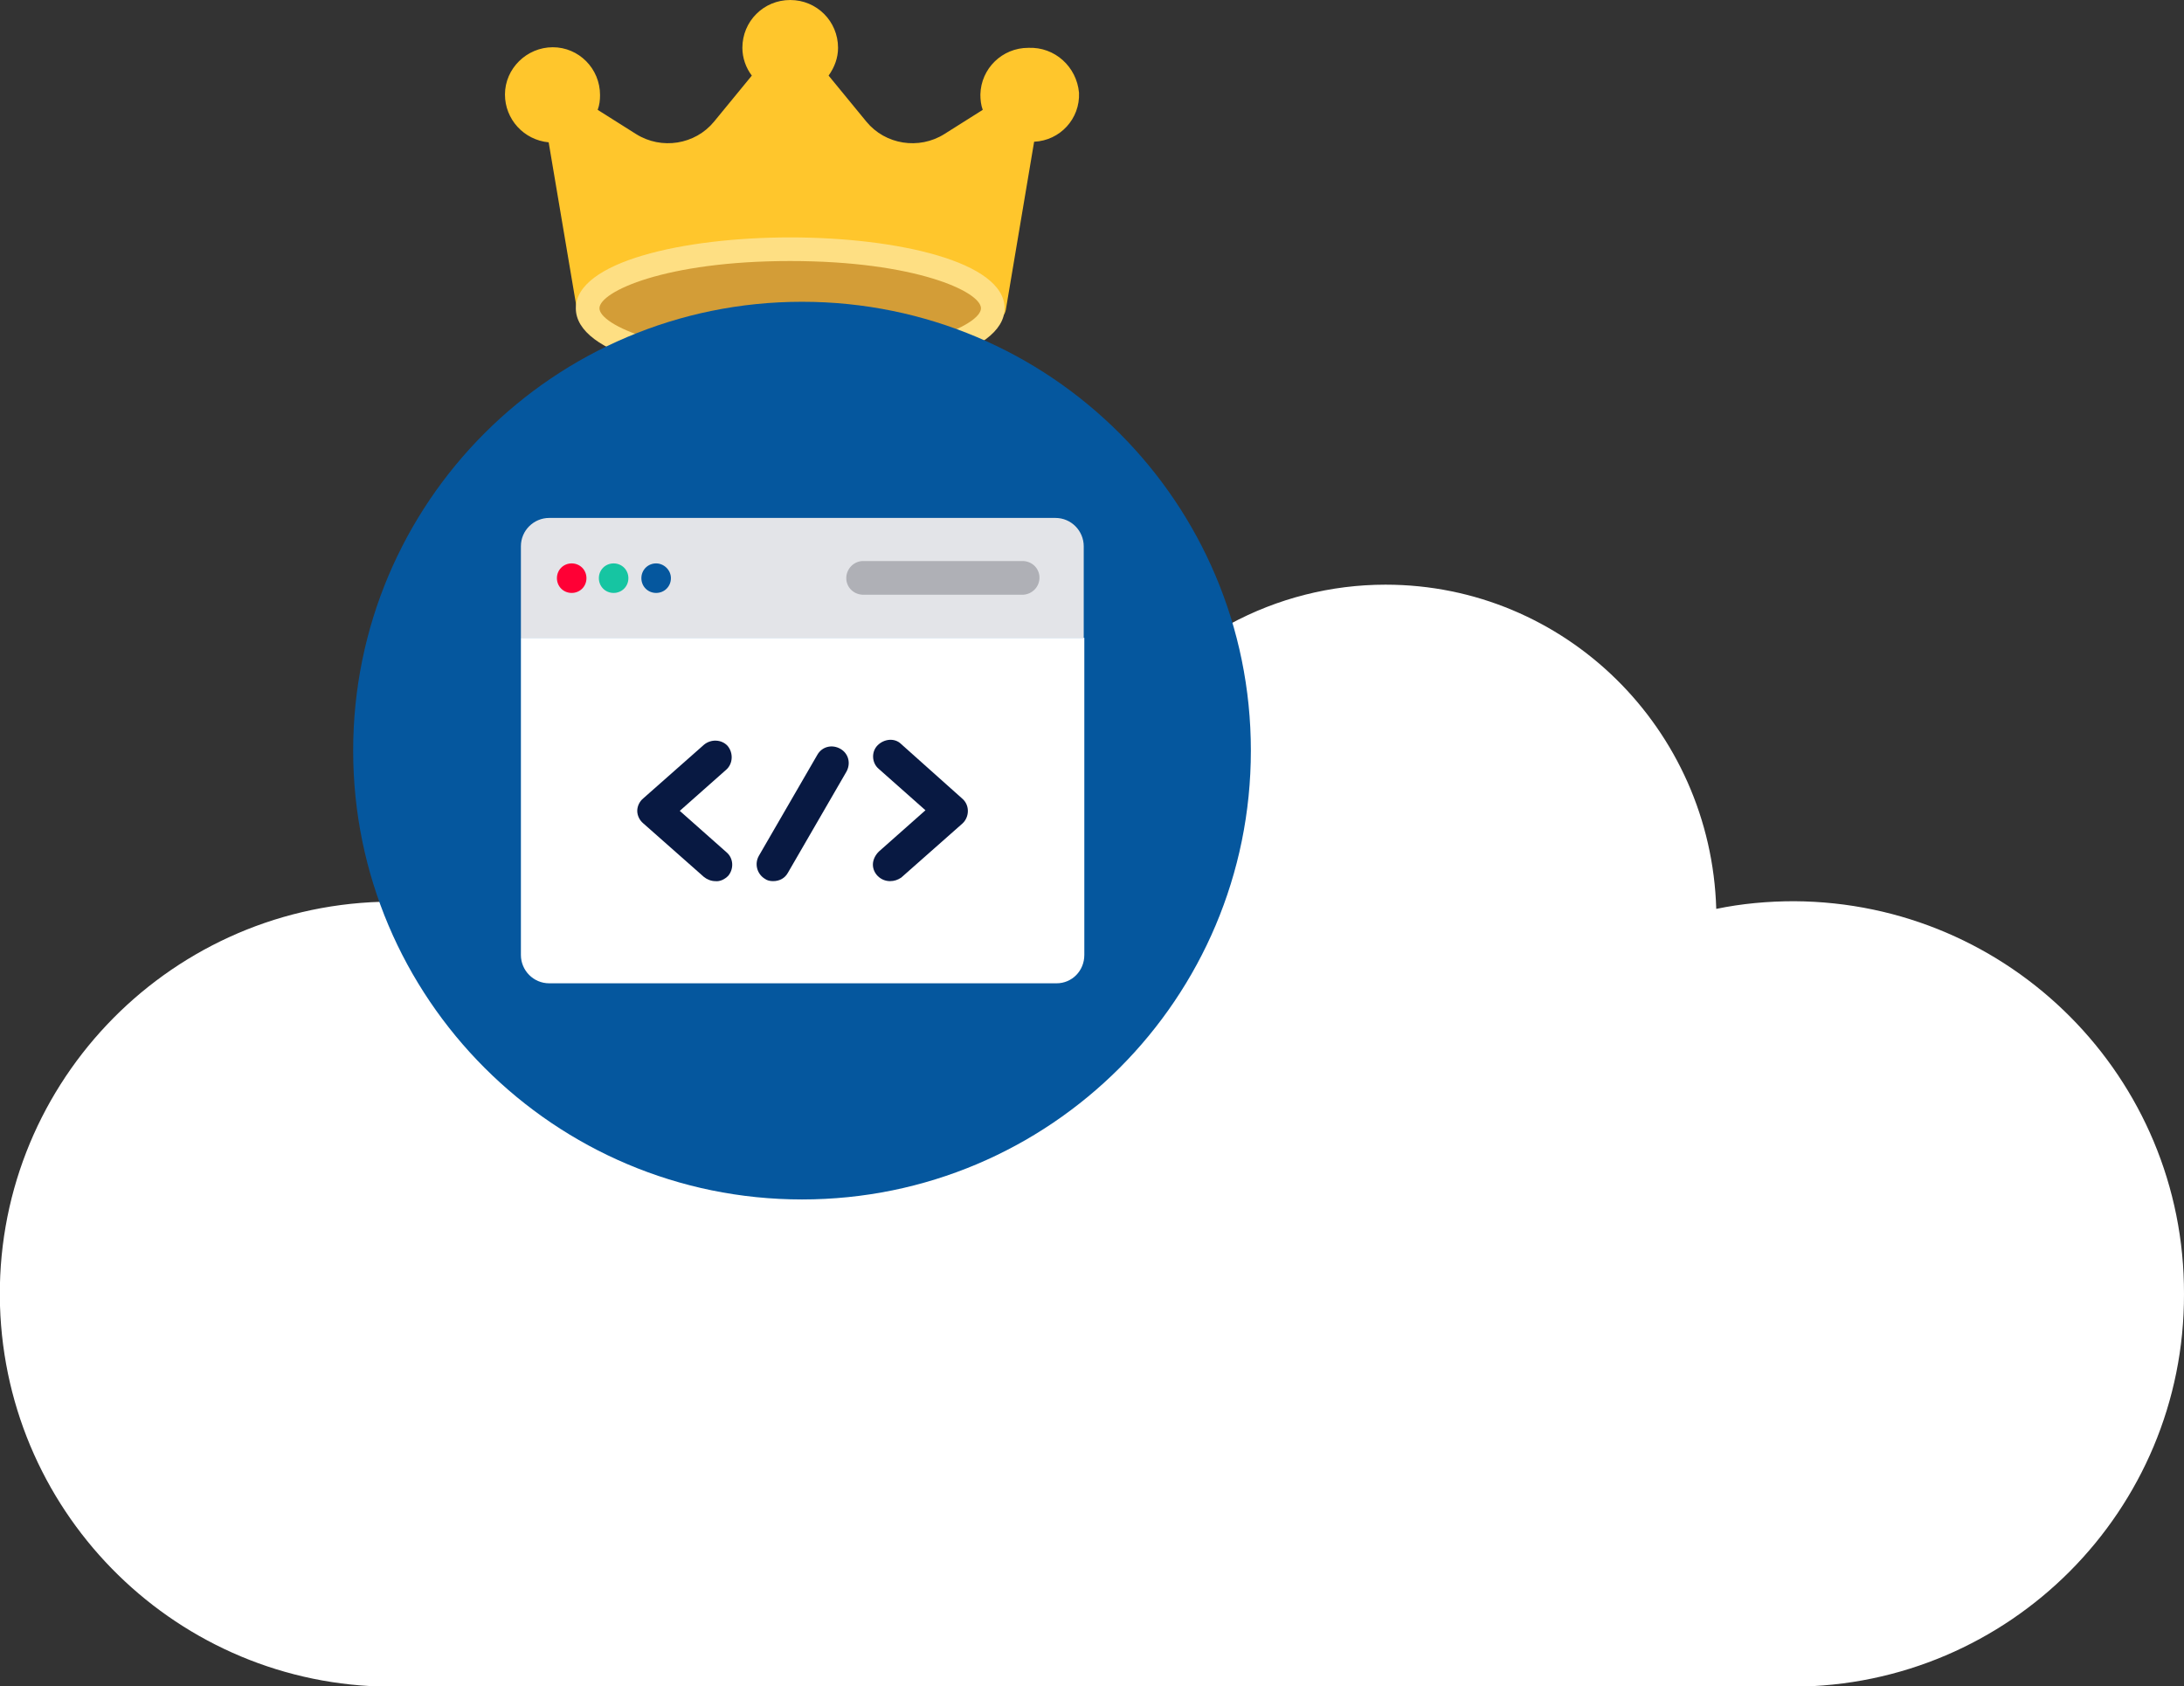
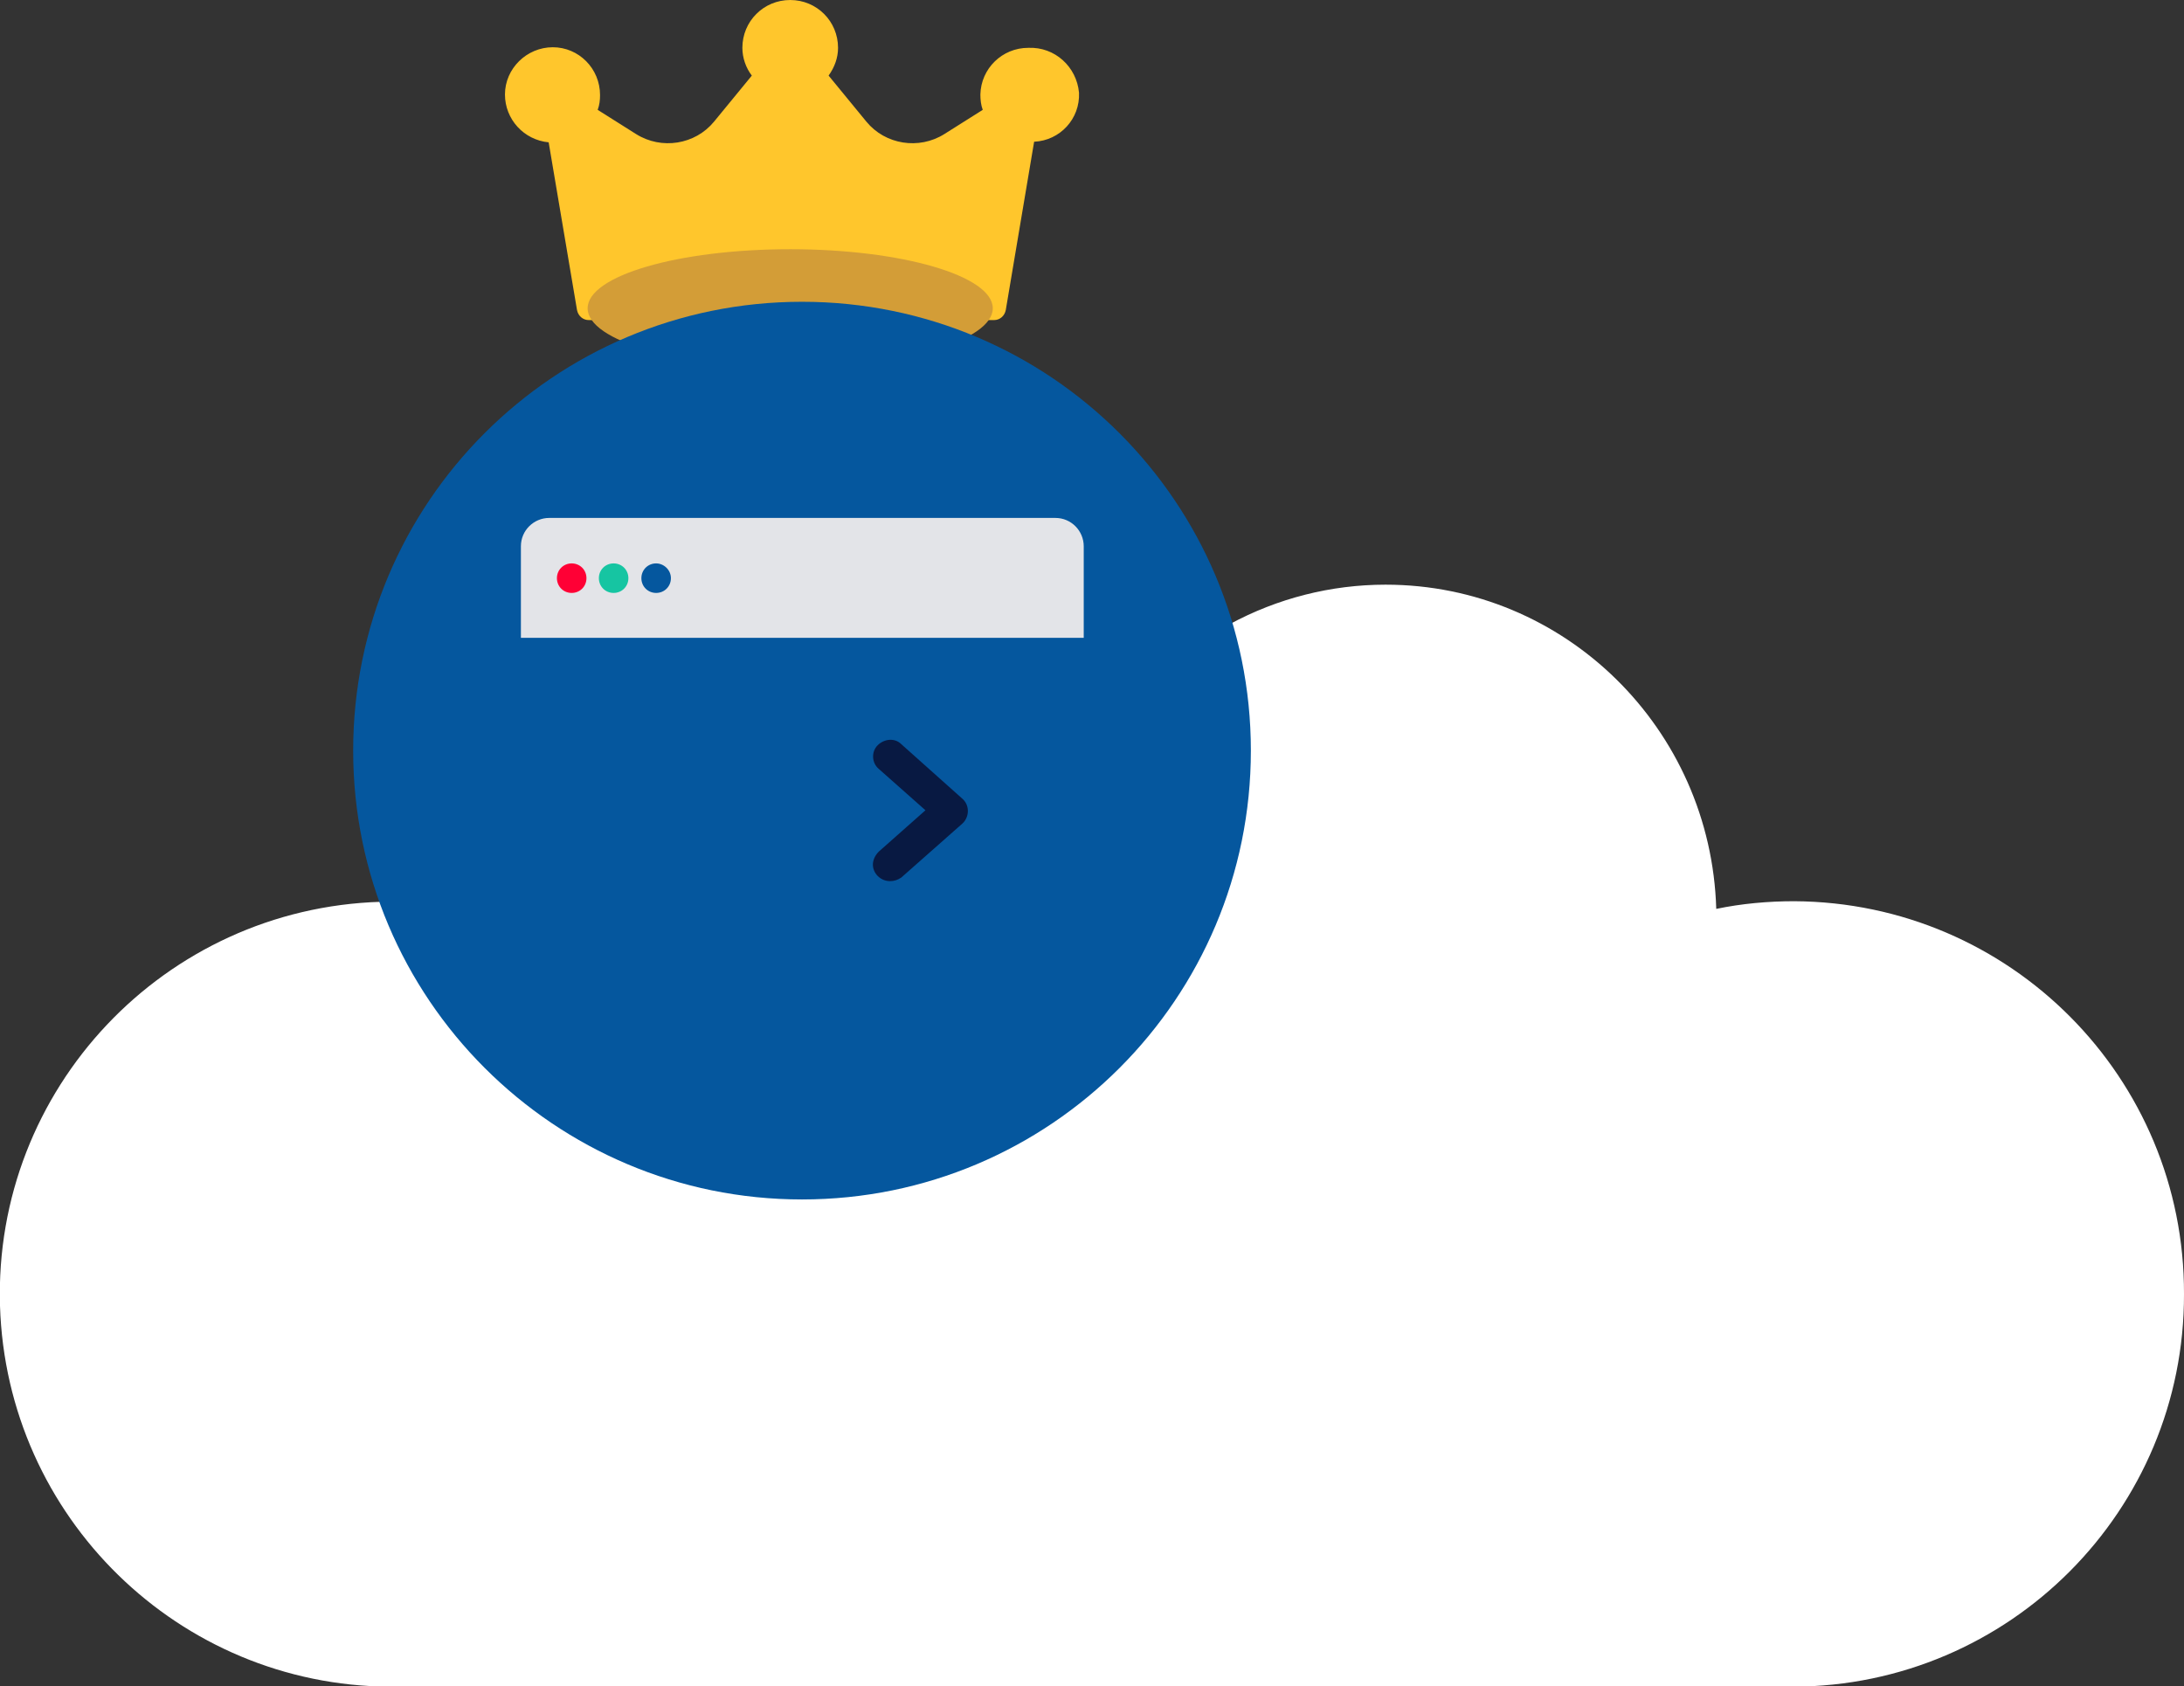
<svg xmlns="http://www.w3.org/2000/svg" version="1.1" id="Layer_1" x="0px" y="0px" viewBox="0 0 369.8 285.5" style="enable-background:new 0 0 369.8 285.5;" xml:space="preserve">
  <rect x="0" y="0" width="369.8" height="285.5" fill="#333333" stroke="none" />
  <style type="text/css">
	.st0{fill:#FFFFFF;}
	.st1{fill:#FFC62C;}
	.st2{fill:#D39D37;}
	.st3{fill:#FEDF83;}
	.st4{fill:#05579e;}
	.st5{fill:#E3E4E8;}
	.st6{fill:#AFB0B6;}
	.st7{fill:#16C5A2;}
	.st8{fill:#FF0035;}
	.st9{fill:#081942;}
</style>
  <path class="st0" d="M369.8,219.1c0.1-36.6-29.4-66.3-66-66.5c-4.4,0-8.9,0.4-13.2,1.3c-0.9-30.5-25.6-54.9-56-54.9  c-9.2,0-18.3,2.3-26.4,6.7c-9.4-31.3-38.2-54-72.2-54c-41.7,0-75.5,34.2-75.5,76.4c0,8.4,1.3,16.7,4,24.6  C27.8,153.8-1.1,184.4,0,221.1c1.1,35.8,30.3,64.3,66,64.5h237.6C340.3,285.5,369.9,255.7,369.8,219.1" />
  <path class="st1" d="M174.1,8.1c-4.4,0-8,3.5-8.1,7.9c0,0.9,0.1,1.8,0.4,2.6l-6.5,4.1c-4.3,2.7-10,1.8-13.2-2.1l-6.4-7.8  c1-1.4,1.6-3,1.6-4.7c0-4.5-3.6-8.1-8.1-8.1s-8.1,3.6-8.1,8.1c0,1.7,0.6,3.4,1.6,4.7l-6.4,7.8c-3.2,3.9-8.9,4.8-13.2,2.1l-6.5-4.1  c0.3-0.8,0.4-1.6,0.4-2.5c0-4.5-3.6-8.1-8-8.1s-8.1,3.6-8.1,8c0,4.2,3.2,7.7,7.4,8.1l4.8,28.4c0.2,1,1,1.7,2,1.7h68.6  c1,0,1.8-0.7,2-1.7l4.8-28.5c4.4-0.2,7.8-3.9,7.6-8.3C182.3,11.3,178.6,7.9,174.1,8.1" />
  <path class="st2" d="M133.8,42.2c18.9,0,34.3,4.5,34.3,10s-15.4,10-34.3,10s-34.3-4.5-34.3-10S114.8,42.2,133.8,42.2" />
-   <path class="st3" d="M133.8,44.2c-21.2,0-32.3,5.2-32.3,8s11.1,8,32.3,8s32.3-5.2,32.3-8S155,44.2,133.8,44.2 M133.8,64.2  c-18.1,0-36.3-4.1-36.3-12s18.3-12,36.3-12s36.3,4.1,36.3,12S151.8,64.2,133.8,64.2" />
  <path class="st4" d="M135.8,203.1c42,0,76-34,76-76s-34-76-76-76s-76,34-76,76S93.9,203.1,135.8,203.1" />
  <path class="st5" d="M183.5,108V92.5c0-2.6-2.1-4.8-4.8-4.8H93c-2.6,0-4.8,2.1-4.8,4.8V108H183.5z" />
-   <path class="st0" d="M88.2,108v53.7c0,2.6,2.1,4.8,4.8,4.8h85.9c2.6,0,4.7-2.1,4.7-4.8V108H88.2z" />
-   <path class="st6" d="M173.3,100.7H146c-1.6-0.1-2.8-1.4-2.7-3c0.1-1.4,1.2-2.6,2.7-2.7h27.3c1.6,0.1,2.8,1.4,2.7,3  C175.9,99.5,174.7,100.6,173.3,100.7" />
  <path class="st7" d="M106.4,97.9c0,1.4-1.1,2.5-2.5,2.5s-2.5-1.1-2.5-2.5s1.1-2.5,2.5-2.5S106.4,96.5,106.4,97.9L106.4,97.9" />
  <path class="st4" d="M113.6,97.9c0,1.4-1.1,2.5-2.5,2.5s-2.5-1.1-2.5-2.5s1.1-2.5,2.5-2.5C112.4,95.4,113.6,96.5,113.6,97.9  L113.6,97.9" />
  <path class="st8" d="M99.3,97.9c0,1.4-1.1,2.5-2.5,2.5s-2.5-1.1-2.5-2.5s1.1-2.5,2.5-2.5C98.2,95.4,99.3,96.5,99.3,97.9L99.3,97.9" />
  <path class="st9" d="M150.7,149.2c-1.6,0-2.9-1.3-2.9-2.8c0-0.8,0.4-1.6,1-2.2l7.9-7l-7.9-7c-1.2-1-1.3-2.9-0.2-4s2.9-1.3,4-0.2l0,0  l10.3,9.2c1.2,1,1.3,2.8,0.3,4c-0.1,0.1-0.2,0.2-0.3,0.3l-10.3,9.1C152,149,151.4,149.2,150.7,149.2" />
-   <path class="st9" d="M121.1,149.2c-0.7,0-1.4-0.3-1.9-0.7l-10.3-9.1c-0.6-0.5-1-1.3-1-2.1s0.4-1.6,1-2.1l10.3-9.1c1.2-1,3-0.9,4,0.2  c1,1.2,0.9,3-0.2,4l0,0l-7.9,7l7.9,7c1.2,1,1.3,2.8,0.3,4C122.7,148.9,121.9,149.3,121.1,149.2" />
-   <path class="st9" d="M130.9,149.2c-0.5,0-1-0.1-1.4-0.4c-1.3-0.8-1.8-2.5-1-3.9l9.9-17.1c0.8-1.4,2.5-1.8,3.9-1s1.8,2.5,1,3.9  l-9.9,17.1C132.9,148.7,132,149.2,130.9,149.2" />
</svg>